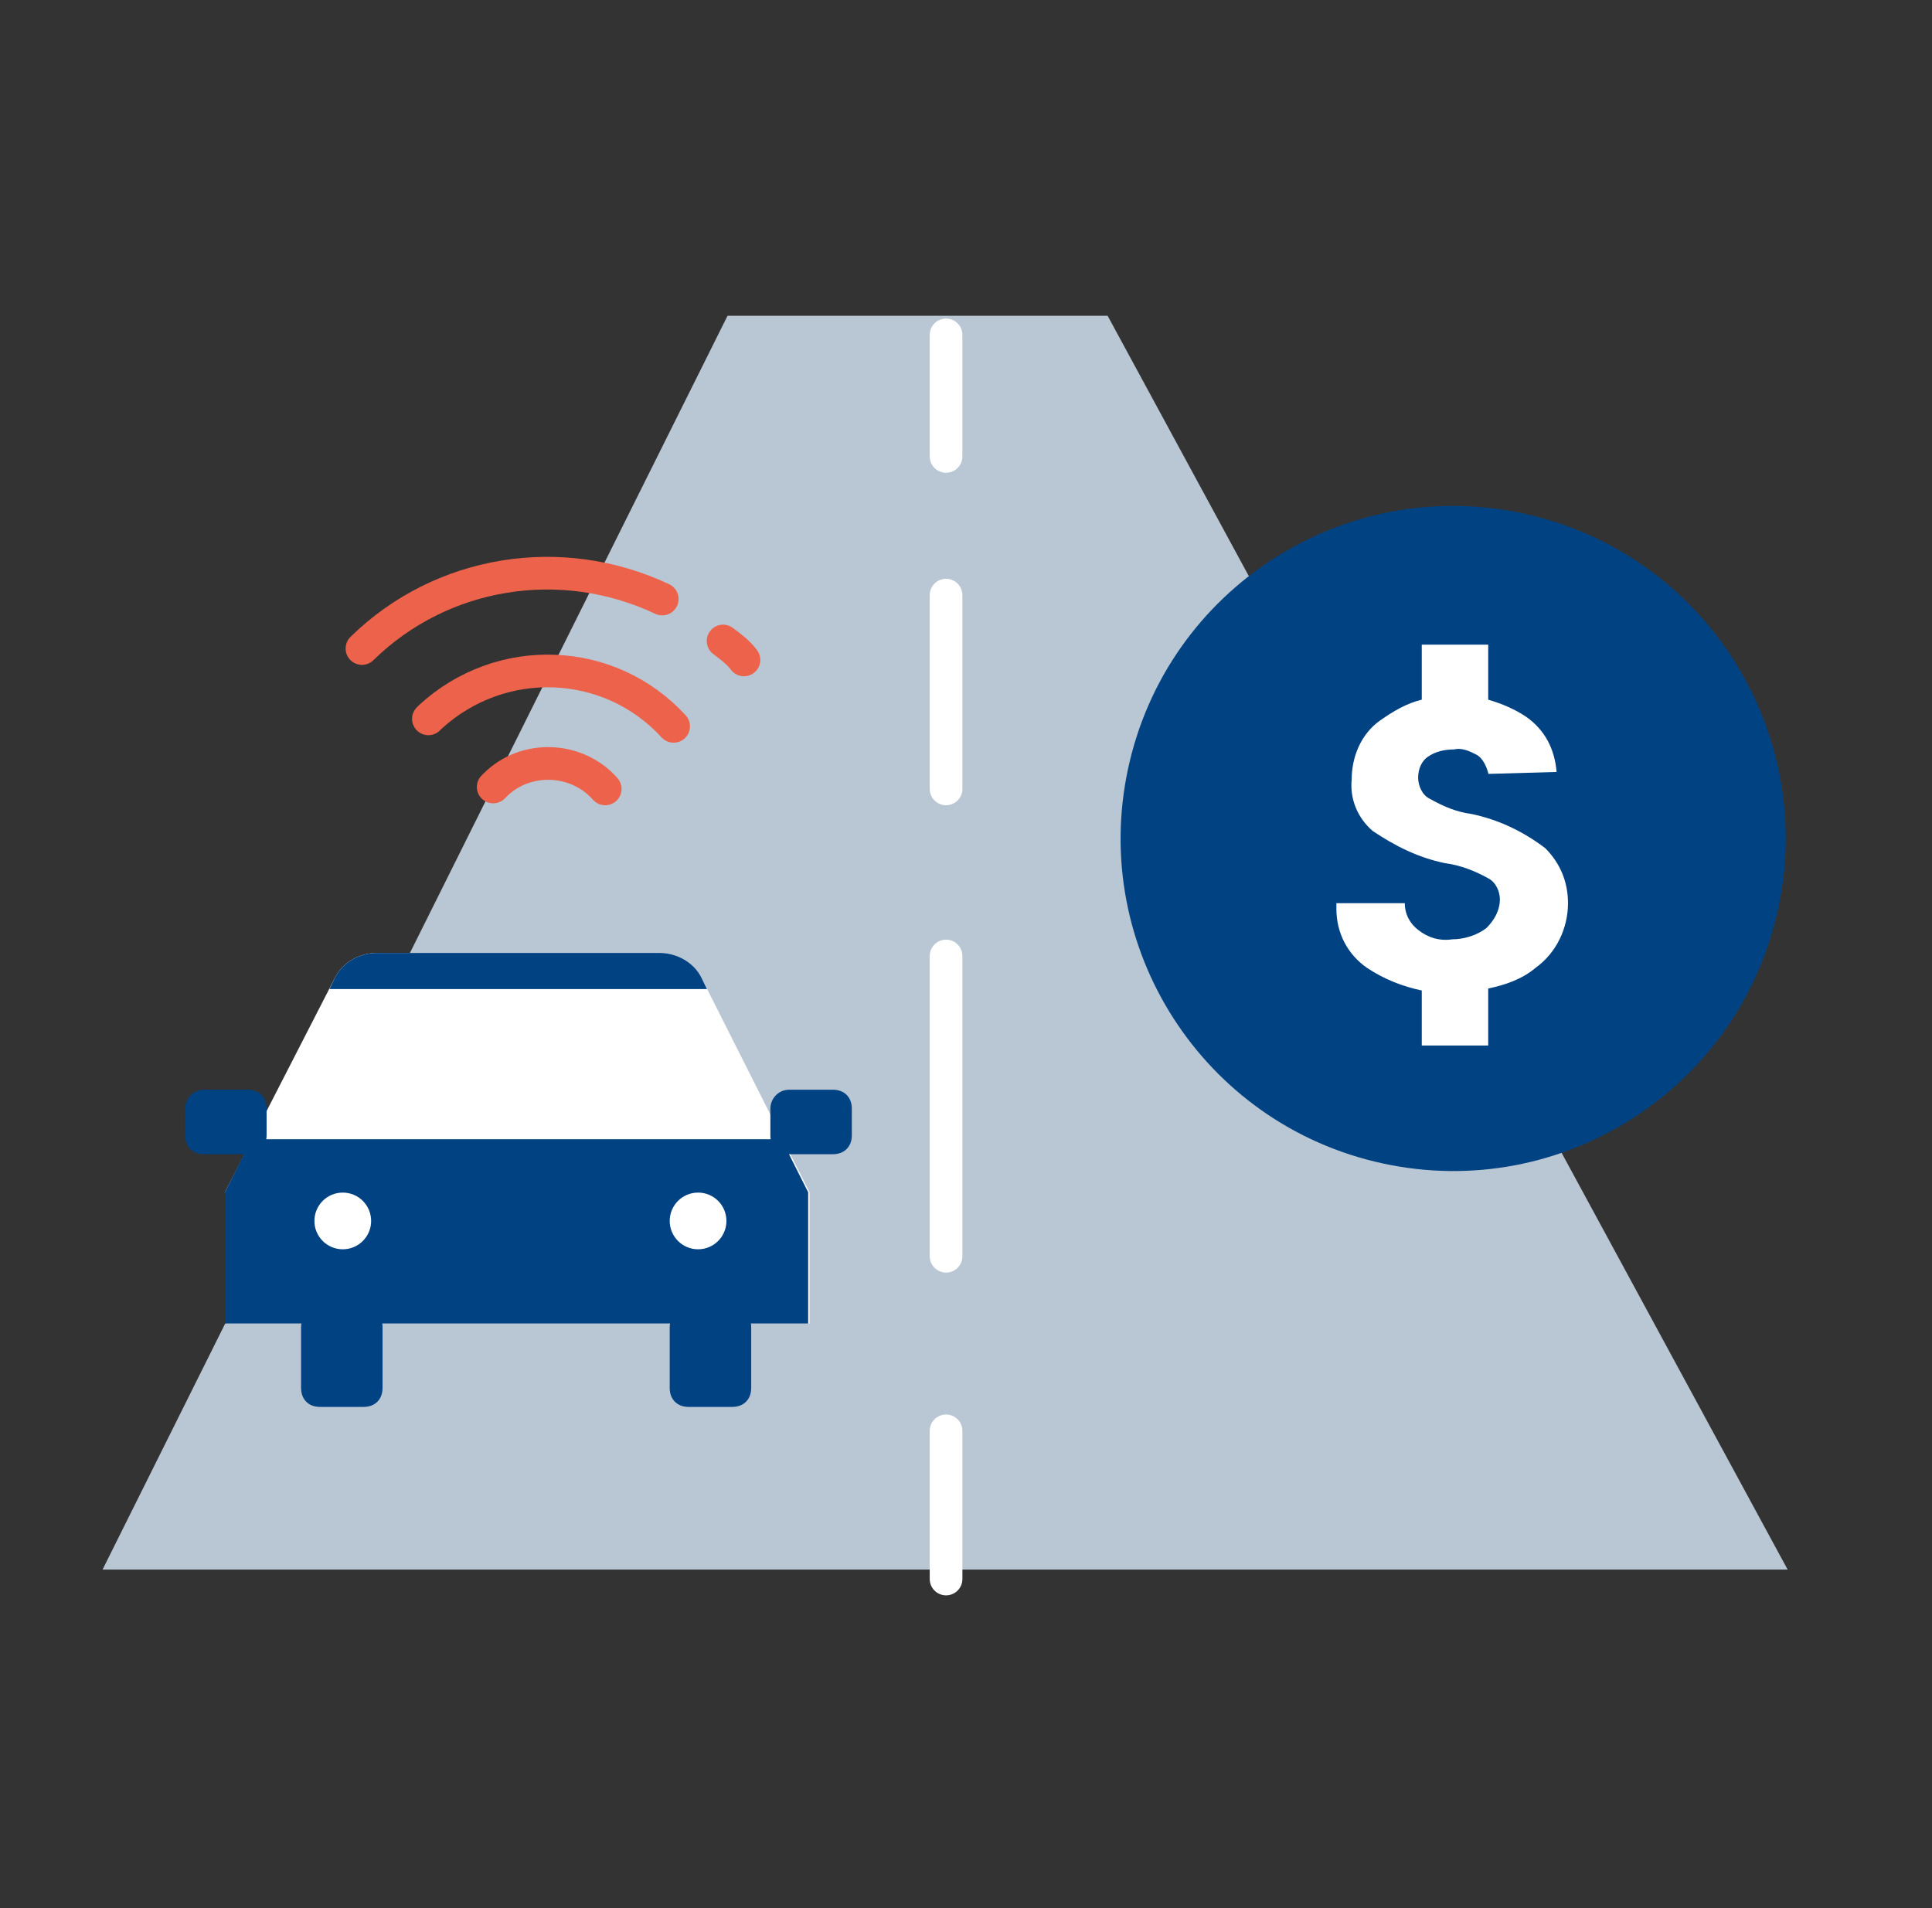
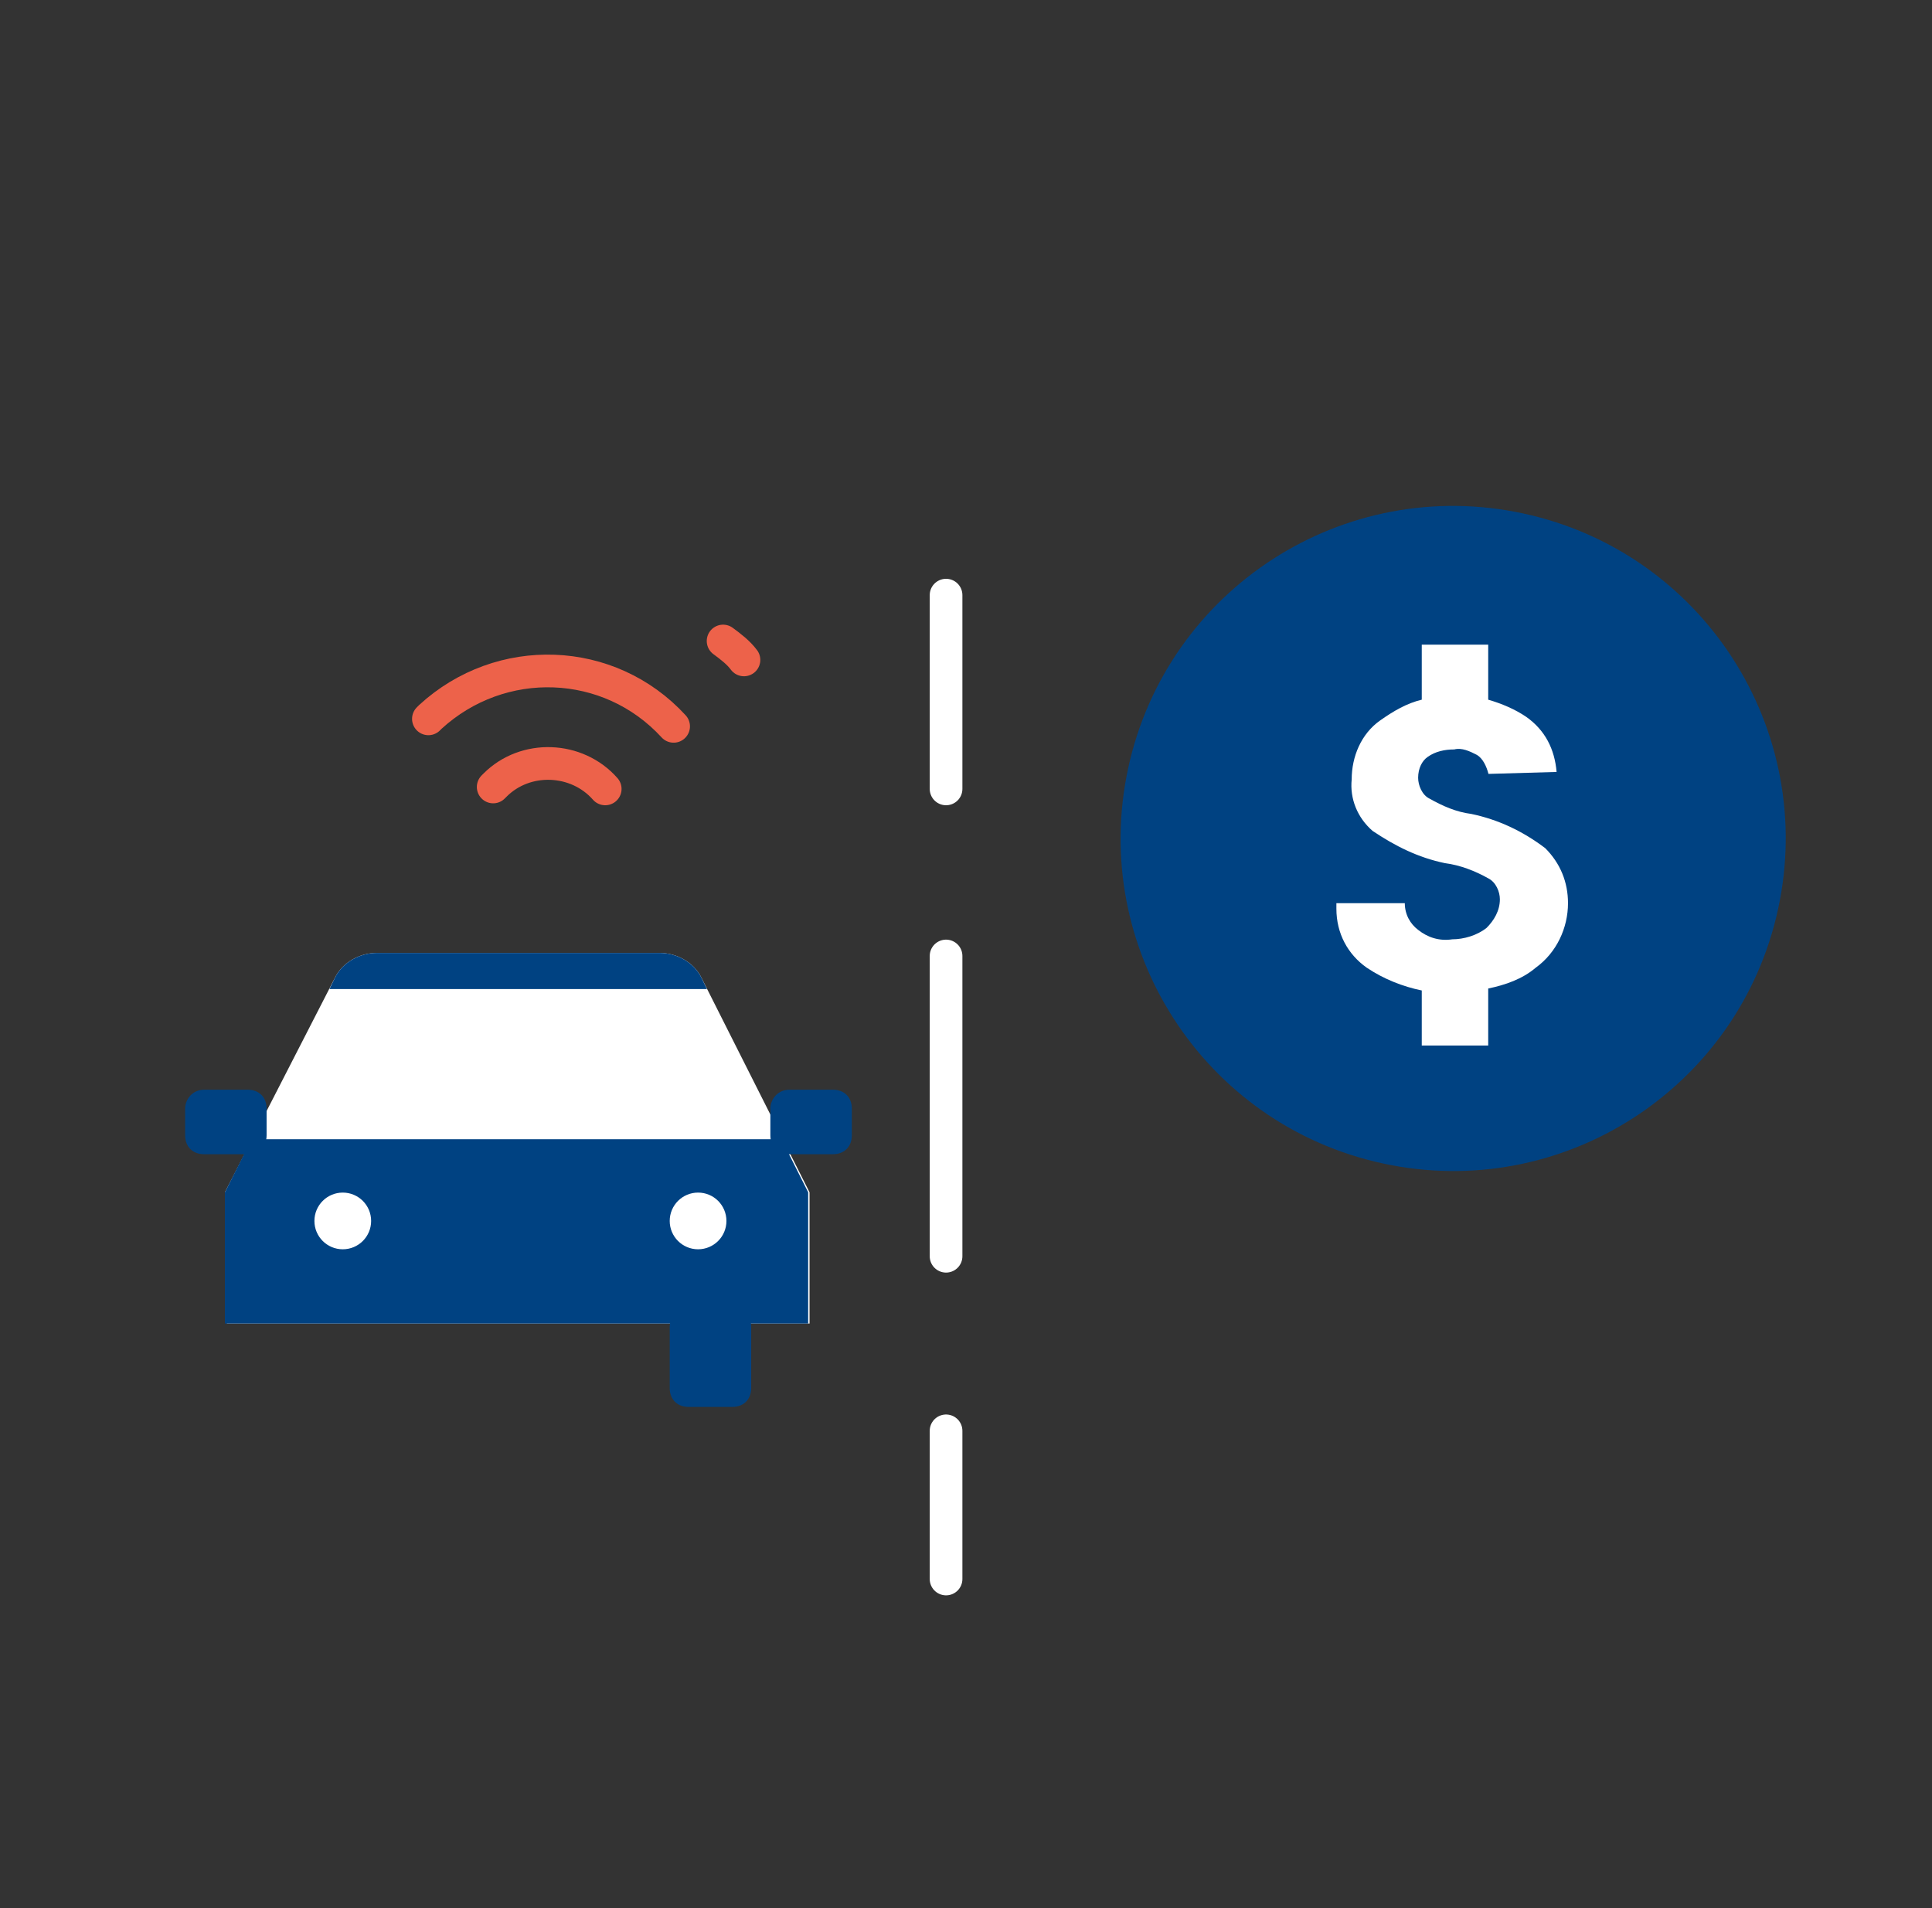
<svg xmlns="http://www.w3.org/2000/svg" width="81" height="80" viewBox="0 0 81 80" fill="none">
  <rect x="0" y="0" width="81" height="80" fill="#333333" stroke="none" />
-   <path d="M30.503 13.238H46.437L74.947 65.806H4.3L30.503 13.238Z" fill="#B9C6D3" />
-   <path d="M39.664 14.042V19.136" stroke="white" stroke-width="1.37" stroke-linecap="round" stroke-linejoin="round" />
  <path d="M39.664 24.952V33.076" stroke="white" stroke-width="1.37" stroke-linecap="round" stroke-linejoin="round" />
  <path d="M39.664 40.081V52.67" stroke="white" stroke-width="1.37" stroke-linecap="round" stroke-linejoin="round" />
  <path d="M39.664 59.99V66.202" stroke="white" stroke-width="1.37" stroke-linecap="round" stroke-linejoin="round" />
-   <path d="M27.764 25.115C23.544 23.122 18.521 23.915 15.175 27.19" stroke="#ED624A" stroke-width="1.37" stroke-linecap="round" stroke-linejoin="round" />
  <path d="M31.191 27.668C30.957 27.353 30.631 27.108 30.316 26.875" stroke="#ED624A" stroke-width="1.37" stroke-linecap="round" stroke-linejoin="round" />
  <path d="M28.242 30.453C25.537 27.505 20.992 27.353 18.043 30.057L17.961 30.139" stroke="#ED624A" stroke-width="1.37" stroke-linecap="round" stroke-linejoin="round" />
  <path d="M25.374 33.076C24.185 31.724 22.029 31.643 20.759 32.913L20.677 32.995" stroke="#ED624A" stroke-width="1.37" stroke-linecap="round" stroke-linejoin="round" />
  <path d="M9.429 49.989L14.045 40.99C14.359 40.349 15.082 39.953 15.793 39.953H27.659C28.37 39.953 29.092 40.349 29.407 40.99L33.941 49.989V55.49H9.51V49.989H9.429Z" fill="white" />
  <path d="M13.812 41.468L14.045 40.99C14.359 40.349 15.082 39.953 15.793 39.953H27.659C28.37 39.953 29.093 40.349 29.407 40.99L29.64 41.468H13.788H13.812Z" fill="#004282" />
  <path d="M9.429 55.491V49.989L10.548 47.763H32.764L33.883 49.989V55.491H9.429Z" fill="#004282" />
  <path d="M14.371 52.378C15.028 52.378 15.56 51.846 15.56 51.19C15.56 50.533 15.028 50.001 14.371 50.001C13.714 50.001 13.182 50.533 13.182 51.19C13.182 51.846 13.714 52.378 14.371 52.378Z" fill="white" />
  <path d="M29.267 52.378C29.924 52.378 30.456 51.846 30.456 51.19C30.456 50.533 29.924 50.001 29.267 50.001C28.611 50.001 28.078 50.533 28.078 51.19C28.078 51.846 28.611 52.378 29.267 52.378Z" fill="white" />
  <path d="M28.871 54.849H30.701C31.179 54.849 31.494 55.164 31.494 55.642V58.195C31.494 58.673 31.179 58.987 30.701 58.987H28.871C28.393 58.987 28.078 58.673 28.078 58.195V55.642C28.078 55.164 28.475 54.849 28.871 54.849Z" fill="#004282" />
-   <path d="M13.415 54.849H15.245C15.723 54.849 16.038 55.164 16.038 55.642V58.195C16.038 58.673 15.723 58.987 15.245 58.987H13.415C12.937 58.987 12.623 58.673 12.623 58.195V55.642C12.623 55.164 13.019 54.849 13.415 54.849Z" fill="#004282" />
  <path d="M33.09 45.688H34.92C35.398 45.688 35.713 46.002 35.713 46.48V47.599C35.713 48.077 35.398 48.392 34.92 48.392H33.09C32.613 48.392 32.298 48.077 32.298 47.599V46.48C32.298 46.084 32.613 45.688 33.09 45.688Z" fill="#004282" />
  <path d="M8.555 45.688H10.385C10.863 45.688 11.177 46.002 11.177 46.48V47.599C11.177 48.077 10.863 48.392 10.385 48.392H8.555C8.077 48.392 7.762 48.077 7.762 47.599V46.48C7.762 46.084 8.077 45.688 8.555 45.688Z" fill="#004282" />
  <path d="M74.549 38.105C76.179 30.581 71.4 23.16 63.875 21.53C56.351 19.9 48.93 24.679 47.3 32.204C45.67 39.728 50.449 47.15 57.974 48.779C65.499 50.409 72.92 45.63 74.549 38.105Z" fill="#004282" />
  <path d="M62.405 32.447C62.324 32.132 62.172 31.806 61.927 31.654C61.613 31.491 61.286 31.34 60.971 31.421C60.575 31.421 60.179 31.503 59.853 31.736C59.62 31.899 59.456 32.214 59.456 32.61C59.456 32.925 59.62 33.333 59.934 33.484C60.494 33.799 61.053 34.044 61.683 34.125C62.801 34.358 63.827 34.836 64.783 35.559C65.424 36.2 65.739 36.993 65.739 37.867C65.739 38.904 65.261 39.942 64.387 40.571C63.827 41.049 63.116 41.294 62.394 41.445V43.835H59.608V41.527C58.815 41.364 58.011 41.049 57.3 40.571C56.507 40.012 56.029 39.137 56.029 38.1V37.867H58.897C58.897 38.345 59.13 38.741 59.456 38.986C59.853 39.301 60.331 39.464 60.89 39.382C61.368 39.382 61.927 39.219 62.324 38.904C62.638 38.59 62.883 38.182 62.883 37.704C62.883 37.389 62.72 36.993 62.405 36.83C61.846 36.515 61.216 36.27 60.575 36.188C59.456 35.955 58.501 35.477 57.545 34.836C56.904 34.277 56.589 33.484 56.67 32.68C56.67 31.724 57.067 30.768 57.859 30.209C58.419 29.813 58.978 29.486 59.608 29.335V27.027H62.394V29.335C62.953 29.498 63.513 29.731 63.99 30.057C64.783 30.617 65.179 31.41 65.261 32.365L62.394 32.447H62.405Z" fill="white" />
</svg>